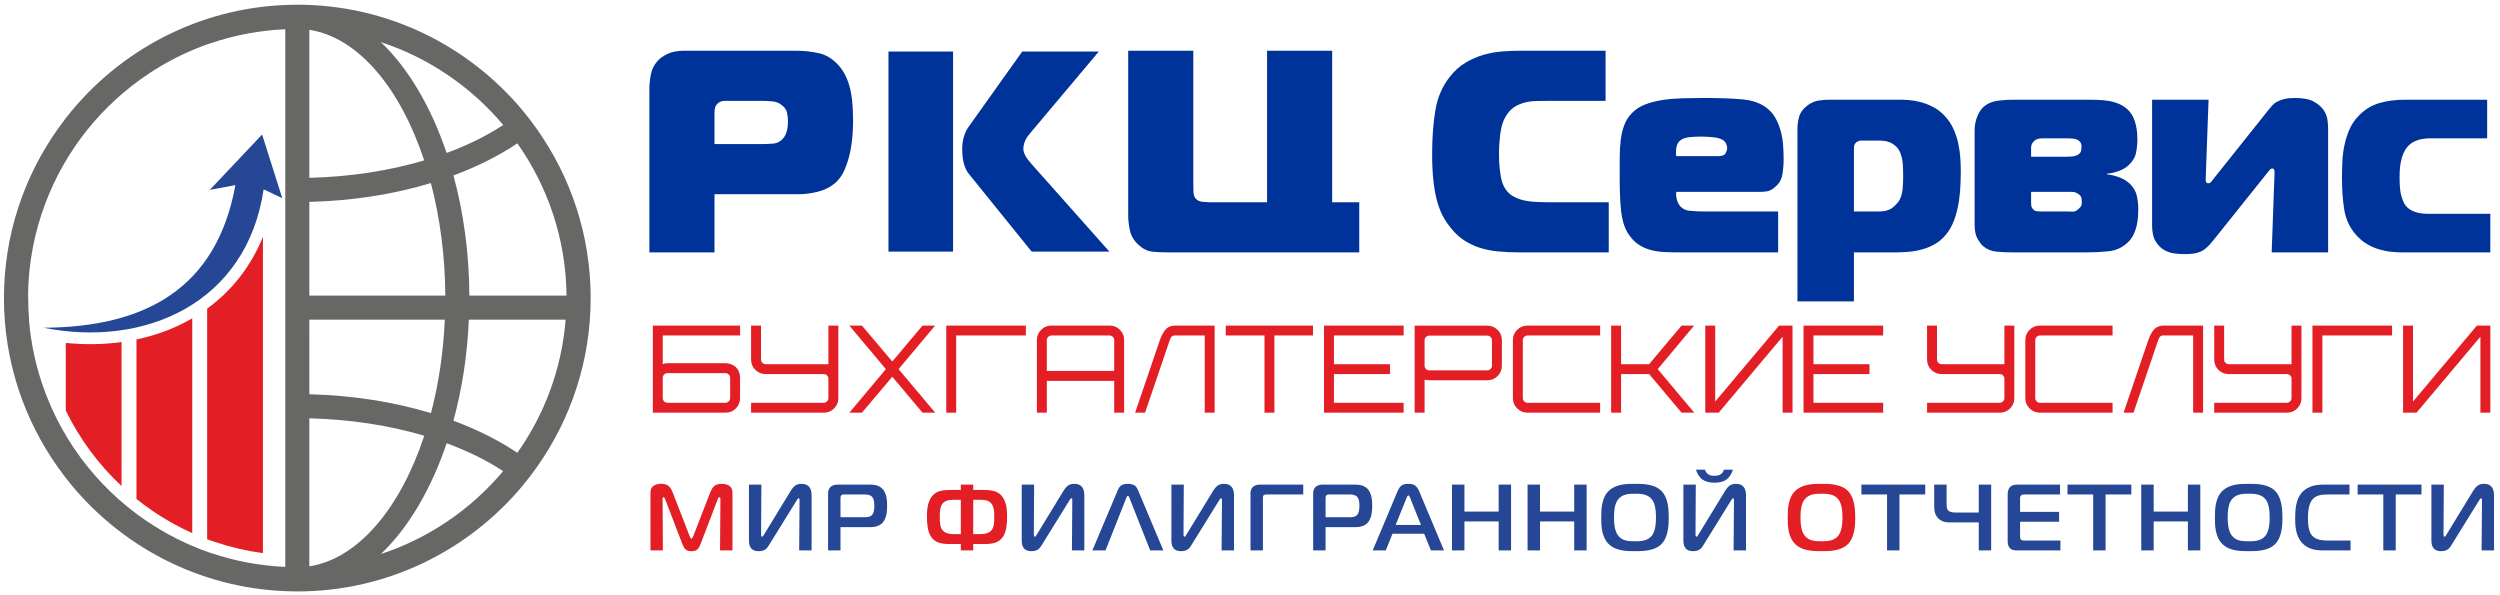
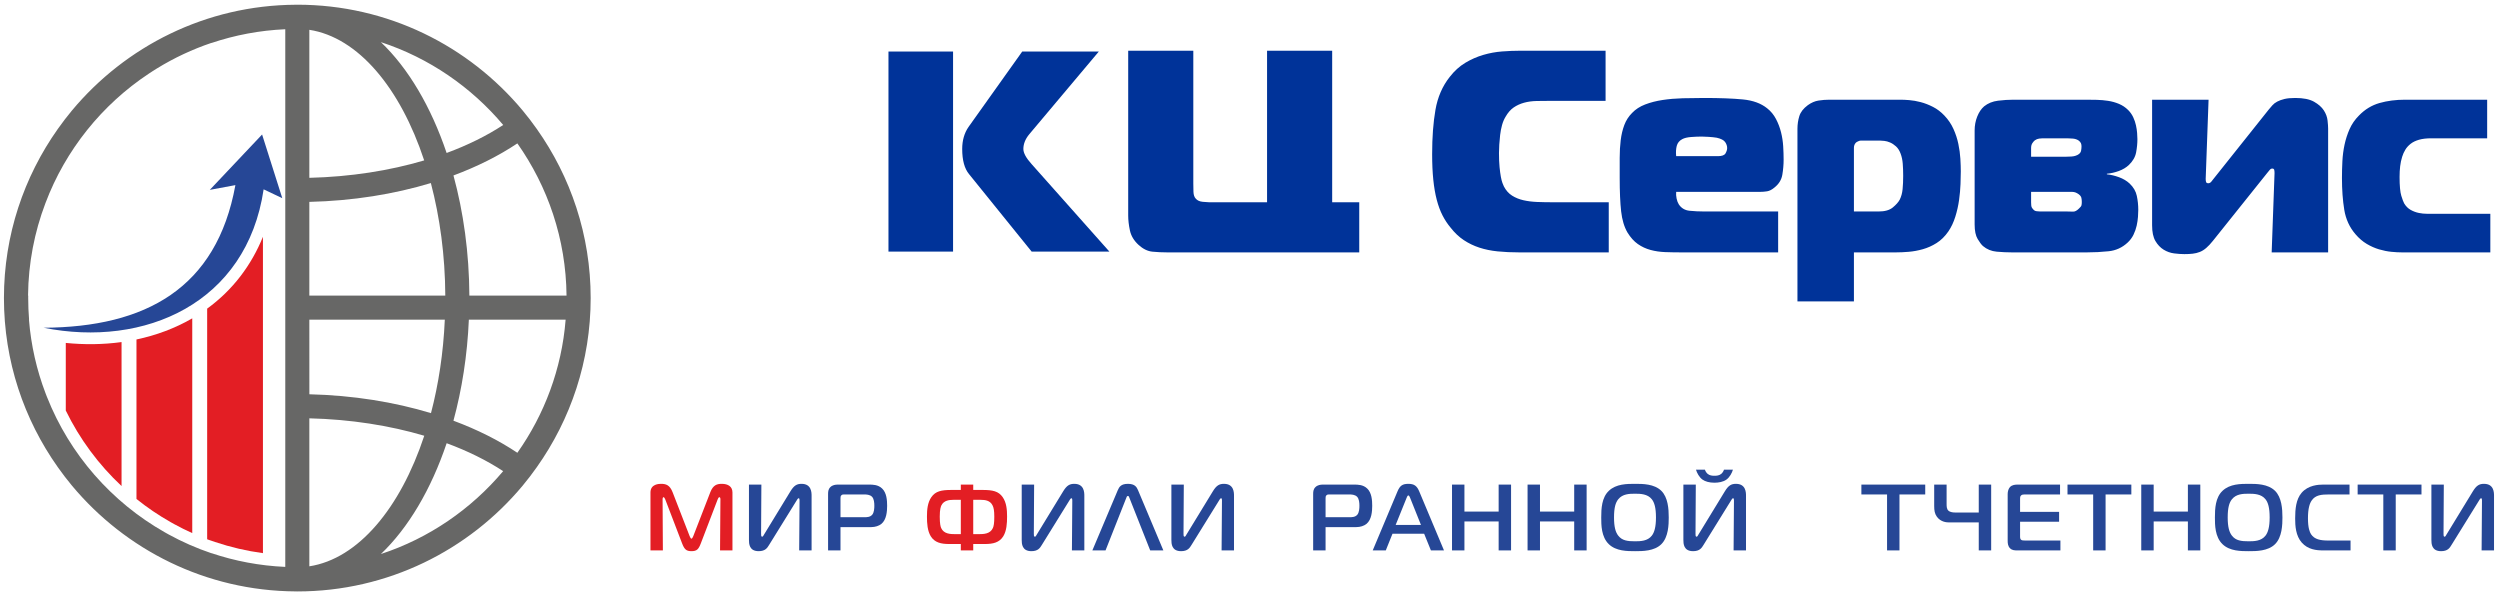
<svg xmlns="http://www.w3.org/2000/svg" width="294" height="70" viewBox="0 0 294 70" fill="none">
  <g clip-path="url(#clip0_630_2)">
    <path fill-rule="evenodd" clip-rule="evenodd" d="M63.123 15.16C62.598 14.419 62.05 13.695 61.467 12.998C55.134 5.399 45.604 0.553 34.964 0.553C34.944 0.553 34.928 0.554 34.911 0.554C34.901 0.554 34.891 0.553 34.88 0.553C34.843 0.553 34.802 0.557 34.761 0.557C24.201 0.617 14.755 5.45 8.459 12.998C7.879 13.696 7.328 14.419 6.803 15.16C2.817 20.787 0.463 27.647 0.463 35.052C0.463 42.457 2.816 49.321 6.803 54.946C7.328 55.688 7.879 56.41 8.459 57.107C14.754 64.656 24.201 69.488 34.761 69.549C34.803 69.549 34.843 69.553 34.88 69.553C34.891 69.553 34.901 69.552 34.911 69.552C34.927 69.552 34.943 69.553 34.963 69.553C45.605 69.553 55.133 64.708 61.468 57.109C62.048 56.412 62.598 55.688 63.124 54.946C67.11 49.32 69.463 42.458 69.463 35.052C69.463 27.649 67.109 20.787 63.123 15.16ZM24.878 5.04L24.86 5.058C27.608 4.132 30.523 3.573 33.548 3.439V3.485V20.912V34.761V37.593V46.365V49.194V66.62V66.667C30.523 66.534 27.609 65.974 24.862 65.049L24.878 65.065C23.12 64.473 21.431 63.729 19.828 62.85C19.716 62.788 19.605 62.727 19.495 62.664L19.379 62.598C13.128 59.055 8.202 53.446 5.531 46.698L5.49 46.596C5.444 46.479 5.398 46.362 5.354 46.244C4.317 43.52 3.646 40.617 3.406 37.593H3.419C3.352 36.755 3.316 35.908 3.316 35.053C3.316 34.956 3.319 34.858 3.32 34.761H3.299C3.335 30.937 4.057 27.277 5.343 23.892C7.704 17.627 11.997 12.309 17.497 8.664L17.612 8.587C17.722 8.515 17.832 8.442 17.944 8.372C18.093 8.276 18.242 8.181 18.393 8.088L18.47 8.041C20.47 6.813 22.617 5.802 24.878 5.04ZM66.624 34.761H55.198C55.172 29.72 54.501 24.941 53.327 20.634C56.13 19.592 58.662 18.319 60.842 16.862C64.42 21.94 66.563 28.102 66.624 34.761ZM59.178 14.698C57.252 15.96 55.013 17.071 52.522 17.99C50.689 12.55 48.014 8.025 44.794 4.955C50.462 6.81 55.419 10.235 59.178 14.698ZM36.379 3.507C42.125 4.394 47.073 10.346 49.884 18.864C45.829 20.066 41.245 20.793 36.379 20.912V3.507ZM36.379 23.742C41.511 23.62 46.351 22.833 50.67 21.527C51.728 25.552 52.343 30.026 52.367 34.762L36.379 34.763V23.742ZM36.379 37.593H52.309C52.138 41.499 51.569 45.203 50.684 48.585C46.36 47.274 41.514 46.489 36.382 46.366L36.379 37.593ZM36.379 66.599V49.195C41.247 49.314 45.832 50.041 49.894 51.243C47.077 59.764 42.123 65.712 36.379 66.599ZM44.794 65.153C48.014 62.084 50.694 57.562 52.527 52.121C55.013 53.038 57.249 54.148 59.172 55.406C55.413 59.869 50.462 63.295 44.794 65.153ZM60.842 53.248C58.662 51.791 56.129 50.515 53.325 49.475C54.318 45.812 54.957 41.808 55.137 37.593H66.519C66.058 43.393 64.019 48.747 60.842 53.248Z" fill="#676766" />
    <path fill-rule="evenodd" clip-rule="evenodd" d="M22.609 37.437V62.694C21.889 62.37 21.183 62.018 20.491 61.639C20.385 61.581 20.28 61.523 20.175 61.463L20.059 61.398C18.646 60.597 17.306 59.688 16.049 58.68V39.922C18.346 39.437 20.564 38.623 22.609 37.437Z" fill="#E31E24" />
    <path fill-rule="evenodd" clip-rule="evenodd" d="M30.922 27.847V65.05C29.013 64.794 27.132 64.357 25.302 63.741L24.596 63.503L24.362 63.416V36.295C27.4 34.083 29.566 31.182 30.922 27.847Z" fill="#E31E24" />
    <path fill-rule="evenodd" clip-rule="evenodd" d="M14.295 40.227V57.16C11.595 54.634 9.365 51.624 7.736 48.279V40.328C9.917 40.548 12.128 40.525 14.295 40.227Z" fill="#E31E24" />
    <path fill-rule="evenodd" clip-rule="evenodd" d="M5.124 38.542C17.113 38.476 25.473 33.924 27.683 21.769L24.672 22.329L30.822 15.817L33.197 23.308L31.003 22.266C29.017 35.685 16.99 40.919 5.124 38.542Z" fill="#264796" />
-     <path fill-rule="evenodd" clip-rule="evenodd" d="M85.325 42.713C85.506 42.713 85.669 42.736 85.816 42.783C85.963 42.831 86.089 42.883 86.193 42.94C86.317 43.007 86.431 43.082 86.535 43.168C86.867 43.512 87.033 43.929 87.033 44.424V46.82C87.033 47.297 86.867 47.7 86.535 48.034C86.203 48.367 85.797 48.532 85.323 48.532H76.774V38.287H87.033C87.033 38.441 87.033 38.83 87.033 39.454H78.495C78.344 39.454 78.159 39.454 77.94 39.454C77.94 39.669 77.94 39.855 77.94 40.004V42.164C77.94 42.314 77.94 42.53 77.94 42.814C78.159 42.746 78.344 42.713 78.495 42.713H85.325ZM85.866 44.432C85.866 44.28 85.809 44.154 85.696 44.05C85.591 43.936 85.463 43.879 85.311 43.879H78.495C78.344 43.879 78.21 43.936 78.097 44.05C77.993 44.154 77.94 44.28 77.94 44.432V46.813C77.94 46.965 77.993 47.095 78.097 47.209C78.21 47.313 78.344 47.366 78.495 47.366H85.311C85.463 47.366 85.594 47.311 85.702 47.202C85.811 47.093 85.866 46.965 85.866 46.813V44.432ZM97.42 38.287H98.588V46.825C98.588 47.299 98.421 47.702 98.089 48.034C97.758 48.367 97.352 48.532 96.877 48.532H88.328V47.366H96.865C97.017 47.366 97.148 47.311 97.257 47.202C97.366 47.093 97.42 46.965 97.42 46.813V44.531C97.42 44.38 97.366 44.254 97.257 44.149C97.148 44.045 97.017 43.993 96.865 43.993H90.035C89.561 43.993 89.158 43.828 88.826 43.495C88.493 43.163 88.328 42.76 88.328 42.286V38.287H89.495V42.286C89.495 42.438 89.549 42.566 89.658 42.67C89.767 42.774 89.898 42.826 90.05 42.826H97.42V38.287ZM108.491 38.287H109.971L105.674 43.41L109.985 48.532H108.491L104.934 44.306L101.362 48.532H99.882L104.18 43.41L99.882 38.287H101.362L104.934 42.513L108.491 38.287ZM111.28 38.287H120.643V39.454H112.447V48.532H111.28V38.287ZM123.648 38.287H130.488C130.962 38.287 131.368 38.453 131.699 38.785C132.032 39.117 132.198 39.52 132.198 39.994V48.532H131.031V44.79H123.105V48.532H121.938V39.994C121.938 39.52 122.104 39.117 122.436 38.785C122.768 38.453 123.174 38.287 123.648 38.287ZM123.105 43.623H131.031V40.004C131.031 39.855 130.976 39.725 130.867 39.618C130.758 39.509 130.628 39.454 130.476 39.454H123.66C123.508 39.454 123.377 39.509 123.269 39.618C123.16 39.725 123.105 39.855 123.105 40.004V43.623ZM142.841 38.287V48.532H141.674V39.454H138.117C137.966 39.463 137.849 39.515 137.768 39.61C137.688 39.706 137.619 39.838 137.562 40.009L134.66 48.532H133.492L136.395 40.009C136.566 39.515 136.777 39.112 137.029 38.799C137.28 38.486 137.643 38.316 138.117 38.287H142.841ZM144.15 38.287H154.41V39.454H149.871V48.532H148.704V39.454H144.15V38.287ZM165.068 38.287V39.454H156.872V42.826H163.46V43.993H156.872V47.366H165.068V48.532H155.705V38.287H165.068ZM166.363 38.301H174.912C175.386 38.301 175.792 38.468 176.124 38.799C176.456 39.131 176.622 39.535 176.622 40.009V43.012C176.622 43.485 176.456 43.889 176.124 44.221C175.792 44.553 175.389 44.719 174.915 44.719H168.085C167.999 44.719 167.814 44.7 167.53 44.662V48.532H166.363V38.301ZM175.455 43.014V40.021C175.455 39.869 175.4 39.741 175.292 39.632C175.183 39.523 175.052 39.468 174.9 39.468H168.085C167.933 39.468 167.802 39.523 167.693 39.632C167.584 39.741 167.53 39.869 167.53 40.021V43.014C167.53 43.165 167.584 43.291 167.693 43.396C167.802 43.5 167.933 43.552 168.085 43.552H174.9C175.052 43.552 175.183 43.5 175.292 43.396C175.4 43.291 175.455 43.165 175.455 43.014ZM188.176 39.454H179.638C179.487 39.454 179.356 39.509 179.247 39.618C179.138 39.727 179.083 39.855 179.083 40.006V46.813C179.083 46.965 179.138 47.093 179.247 47.202C179.356 47.311 179.487 47.366 179.638 47.366H188.176V48.532H179.638C179.162 48.532 178.756 48.367 178.421 48.034C178.085 47.702 177.916 47.299 177.916 46.825V39.994C177.916 39.52 178.085 39.117 178.421 38.785C178.756 38.453 179.162 38.287 179.638 38.287H188.176V39.454ZM197.753 38.287H199.232L194.949 43.41L199.247 48.532H197.753L193.939 43.993H190.638V48.532H189.471V38.287H190.638V42.826H193.939L197.753 38.287ZM209.221 38.287H210.801V48.532H209.634V39.596L202.121 48.532H200.541V38.287H201.708V47.223L209.221 38.287ZM221.459 38.287V39.454H213.262V42.826H219.851V43.993H213.262V47.366H221.459V48.532H212.096V38.287H221.459ZM235.717 38.287H236.883V46.825C236.883 47.299 236.717 47.702 236.385 48.034C236.053 48.367 235.648 48.532 235.173 48.532H226.624V47.366H235.162C235.314 47.366 235.444 47.311 235.553 47.202C235.662 47.093 235.717 46.965 235.717 46.813V44.531C235.717 44.38 235.662 44.254 235.553 44.149C235.444 44.045 235.314 43.993 235.162 43.993H228.332C227.857 43.993 227.454 43.828 227.122 43.495C226.79 43.163 226.624 42.76 226.624 42.286V38.287H227.791V42.286C227.791 42.438 227.846 42.566 227.955 42.67C228.064 42.774 228.194 42.826 228.346 42.826H235.717V38.287ZM248.438 39.454H239.9C239.749 39.454 239.618 39.509 239.509 39.618C239.4 39.727 239.345 39.855 239.345 40.006V46.813C239.345 46.965 239.4 47.093 239.509 47.202C239.618 47.311 239.749 47.366 239.9 47.366H248.438V48.532H239.9C239.424 48.532 239.018 48.367 238.684 48.034C238.347 47.702 238.178 47.299 238.178 46.825V39.994C238.178 39.52 238.347 39.117 238.684 38.785C239.018 38.453 239.424 38.287 239.9 38.287H248.438V39.454ZM259.082 38.287V48.532H257.915V39.454H254.357C254.206 39.463 254.089 39.515 254.009 39.61C253.928 39.706 253.859 39.838 253.802 40.009L250.899 48.532H249.733L252.636 40.009C252.806 39.515 253.017 39.112 253.268 38.799C253.52 38.486 253.883 38.316 254.357 38.287H259.082ZM269.484 38.287H270.65V46.825C270.65 47.299 270.484 47.702 270.152 48.034C269.82 48.367 269.414 48.532 268.94 48.532H260.391V47.366H268.928C269.08 47.366 269.211 47.311 269.32 47.202C269.428 47.093 269.484 46.965 269.484 46.813V44.531C269.484 44.38 269.428 44.254 269.32 44.149C269.211 44.045 269.08 43.993 268.928 43.993H262.098C261.624 43.993 261.221 43.828 260.889 43.495C260.557 43.163 260.391 42.76 260.391 42.286V38.287H261.558V42.286C261.558 42.438 261.612 42.566 261.722 42.67C261.83 42.774 261.961 42.826 262.112 42.826H269.484V38.287ZM271.945 38.287H281.308V39.454H273.112V48.532H271.945V38.287ZM291.283 38.287H292.863V48.532H291.696V39.596L284.182 48.532H282.603V38.287H283.77V47.223L291.283 38.287Z" fill="#E31E24" />
    <path d="M82.422 63.889C82.156 64.585 81.957 64.818 81.316 64.818C80.719 64.818 80.487 64.617 80.209 63.889L78.231 58.724C78.197 58.636 78.109 58.47 78.042 58.47C77.92 58.47 77.92 58.668 77.92 58.702L77.954 64.728H76.495V57.916C76.495 56.91 77.523 56.899 77.743 56.899C78.308 56.899 78.773 57.033 79.103 57.895L81.105 63.059C81.172 63.224 81.249 63.347 81.316 63.347C81.382 63.347 81.459 63.224 81.526 63.059L83.528 57.895C83.859 57.033 84.323 56.899 84.888 56.899C85.607 56.899 86.137 57.209 86.137 57.916V64.728H84.677L84.722 58.702C84.722 58.492 84.633 58.47 84.59 58.47C84.511 58.47 84.434 58.636 84.4 58.724L82.422 63.889Z" fill="#E31E24" />
    <path d="M93.983 64.728L94.027 58.845C94.027 58.724 94.016 58.592 93.916 58.592C93.829 58.592 93.739 58.769 93.629 58.945L90.444 64.087C90.235 64.43 90.002 64.818 89.218 64.818C88.101 64.818 88.078 63.931 88.078 63.49V56.988H89.538L89.504 62.761C89.504 62.937 89.494 63.115 89.638 63.115C89.725 63.115 89.781 62.981 89.847 62.87L92.965 57.762C93.386 57.076 93.729 56.899 94.259 56.899C95.421 56.899 95.443 57.906 95.443 58.293V64.728H93.983Z" fill="#264796" />
    <path d="M97.382 64.728V58.148C97.382 57.862 97.382 57.551 97.649 57.286C97.902 57.033 98.256 56.988 98.522 56.988H102.204C102.613 56.988 103.265 56.988 103.741 57.453C104.271 57.96 104.327 58.834 104.327 59.487C104.327 60.117 104.26 61.112 103.653 61.609C103.365 61.842 102.923 61.987 102.469 61.987H98.842V64.728H97.382ZM101.617 60.825C101.939 60.825 102.314 60.825 102.568 60.538C102.8 60.272 102.822 59.775 102.822 59.476C102.822 59.133 102.79 58.668 102.547 58.415C102.293 58.16 101.884 58.148 101.639 58.148H99.284C99.185 58.148 99.053 58.138 98.942 58.248C98.842 58.348 98.842 58.48 98.842 58.613V60.825H101.617Z" fill="#264796" />
    <path d="M114.452 56.988V57.618H115.546C116.729 57.618 117.426 57.762 117.912 58.459C118.366 59.111 118.432 59.941 118.432 60.759C118.432 61.555 118.377 62.418 117.991 63.059C117.526 63.81 116.774 63.976 115.823 63.976H114.452V64.728H112.992V63.976H111.621C110.67 63.976 109.918 63.81 109.454 63.059C109.066 62.418 109.01 61.555 109.01 60.759C109.01 59.941 109.078 59.111 109.531 58.459C110.018 57.762 110.714 57.618 111.886 57.618H112.992V56.988H114.452ZM112.992 58.779H112.129C111.611 58.779 111.002 58.856 110.714 59.42C110.637 59.576 110.515 59.896 110.515 60.759C110.515 61.62 110.615 61.942 110.681 62.096C110.99 62.793 111.764 62.816 112.34 62.816H112.992V58.779ZM115.104 62.816C115.68 62.816 116.453 62.793 116.763 62.096C116.863 61.876 116.929 61.533 116.929 60.759C116.929 60.073 116.863 59.697 116.718 59.42C116.431 58.856 115.867 58.779 115.314 58.779H114.452V62.816H115.104Z" fill="#E31E24" />
    <path d="M126.058 64.728L126.102 58.845C126.102 58.724 126.091 58.592 125.991 58.592C125.904 58.592 125.814 58.769 125.703 58.945L122.519 64.087C122.31 64.43 122.077 64.818 121.293 64.818C120.176 64.818 120.153 63.931 120.153 63.49V56.988H121.613L121.579 62.761C121.579 62.937 121.568 63.115 121.713 63.115C121.8 63.115 121.856 62.981 121.922 62.87L125.041 57.762C125.461 57.076 125.803 56.899 126.334 56.899C127.496 56.899 127.518 57.906 127.518 58.293V64.728H126.058Z" fill="#264796" />
    <path d="M131.458 57.63C131.614 57.276 131.823 56.899 132.642 56.899C133.46 56.899 133.671 57.276 133.825 57.63L136.811 64.728H135.263L132.818 58.547C132.786 58.448 132.752 58.325 132.642 58.325C132.52 58.325 132.488 58.459 132.454 58.547L130.011 64.728H128.462L131.458 57.63Z" fill="#264796" />
    <path d="M143.659 64.728L143.704 58.845C143.704 58.724 143.693 58.592 143.594 58.592C143.506 58.592 143.416 58.769 143.306 58.945L140.121 64.087C139.911 64.43 139.679 64.818 138.895 64.818C137.778 64.818 137.755 63.931 137.755 63.49V56.988H139.215L139.181 62.761C139.181 62.937 139.17 63.115 139.315 63.115C139.402 63.115 139.458 62.981 139.524 62.87L142.642 57.762C143.062 57.076 143.406 56.899 143.936 56.899C145.098 56.899 145.119 57.906 145.119 58.293V64.728H143.659Z" fill="#264796" />
-     <path d="M147.059 64.728V58.105C147.059 57.818 147.07 57.541 147.325 57.286C147.479 57.132 147.745 56.988 148.088 56.988H153.262V58.148H149.094C148.939 58.148 148.685 58.138 148.585 58.259C148.519 58.348 148.519 58.514 148.519 58.657V64.728H147.059Z" fill="#264796" />
    <path d="M154.427 64.728V58.148C154.427 57.862 154.427 57.551 154.694 57.286C154.948 57.033 155.301 56.988 155.568 56.988H159.249C159.658 56.988 160.31 56.988 160.786 57.453C161.317 57.96 161.372 58.834 161.372 59.487C161.372 60.117 161.306 61.112 160.698 61.609C160.411 61.842 159.968 61.987 159.514 61.987H155.887V64.728H154.427ZM158.663 60.825C158.985 60.825 159.36 60.825 159.614 60.538C159.846 60.272 159.867 59.775 159.867 59.476C159.867 59.133 159.835 58.668 159.592 58.415C159.338 58.16 158.929 58.148 158.684 58.148H156.329C156.23 58.148 156.098 58.138 155.987 58.248C155.887 58.348 155.887 58.48 155.887 58.613V60.825H158.663Z" fill="#264796" />
    <path d="M164.352 57.773C164.629 57.121 164.927 56.899 165.623 56.899C166.287 56.899 166.618 57.121 166.895 57.773L169.813 64.728H168.276L167.481 62.771H163.755L162.969 64.728H161.432L164.352 57.773ZM164.13 61.732H167.105L165.844 58.581C165.799 58.47 165.722 58.259 165.623 58.259C165.524 58.259 165.445 58.47 165.403 58.581L164.13 61.732Z" fill="#264796" />
    <path d="M177.701 64.728H176.241V61.322H172.217V64.728H170.757V56.988H172.217V60.162H176.241V56.988H177.701V64.728Z" fill="#264796" />
    <path d="M186.587 64.728H185.126V61.322H181.102V64.728H179.642V56.988H181.102V60.162H185.126V56.988H186.587V64.728Z" fill="#264796" />
    <path d="M195.371 57.718C196.157 58.492 196.244 59.841 196.244 60.858C196.244 61.687 196.212 63.17 195.371 63.999C194.542 64.818 193.16 64.818 192.286 64.818C191.368 64.818 190.052 64.818 189.202 63.999C188.305 63.136 188.305 61.732 188.305 60.858C188.305 59.808 188.36 58.514 189.202 57.718C190.063 56.899 191.346 56.899 192.286 56.899C193.182 56.899 194.531 56.899 195.371 57.718ZM190.306 62.993C190.76 63.578 191.402 63.656 192.276 63.656C192.927 63.656 193.757 63.633 194.254 62.993C194.542 62.627 194.742 61.998 194.742 60.858C194.742 59.697 194.552 59.089 194.254 58.713C193.757 58.083 192.917 58.061 192.276 58.061C191.6 58.061 190.816 58.083 190.306 58.713C189.997 59.101 189.809 59.675 189.809 60.858C189.809 61.964 189.986 62.584 190.306 62.993Z" fill="#264796" />
    <path d="M203.87 64.728L203.914 58.845C203.914 58.724 203.904 58.592 203.804 58.592C203.716 58.592 203.627 58.769 203.516 58.945L200.332 64.087C200.122 64.43 199.89 64.818 199.105 64.818C197.989 64.818 197.966 63.931 197.966 63.49V56.988H199.426L199.392 62.76C199.392 62.937 199.381 63.115 199.525 63.115C199.613 63.115 199.669 62.981 199.735 62.87L202.853 57.762C203.273 57.076 203.616 56.899 204.147 56.899C205.308 56.899 205.33 57.906 205.33 58.293V64.728H203.87ZM200.497 55.23C200.553 55.418 200.674 55.594 200.807 55.716C201.051 55.927 201.361 55.949 201.615 55.949C201.881 55.949 202.19 55.927 202.433 55.716C202.566 55.594 202.687 55.418 202.742 55.23H203.793C203.682 55.617 203.417 56.114 203.041 56.391C202.654 56.679 202.09 56.767 201.615 56.767C201.039 56.767 200.531 56.635 200.199 56.391C199.824 56.114 199.558 55.617 199.447 55.23H200.497Z" fill="#264796" />
-     <path d="M217.302 57.718C218.088 58.492 218.175 59.841 218.175 60.858C218.175 61.687 218.143 63.17 217.302 63.999C216.472 64.818 215.091 64.818 214.217 64.818C213.299 64.818 211.983 64.818 211.132 63.999C210.235 63.136 210.235 61.732 210.235 60.858C210.235 59.808 210.291 58.514 211.132 57.718C211.994 56.899 213.277 56.899 214.217 56.899C215.112 56.899 216.461 56.899 217.302 57.718ZM212.237 62.993C212.691 63.578 213.332 63.656 214.206 63.656C214.858 63.656 215.687 63.633 216.184 62.993C216.472 62.627 216.672 61.998 216.672 60.858C216.672 59.697 216.483 59.089 216.184 58.713C215.687 58.083 214.848 58.061 214.206 58.061C213.531 58.061 212.746 58.083 212.237 58.713C211.927 59.101 211.74 59.675 211.74 60.858C211.74 61.964 211.916 62.584 212.237 62.993Z" fill="#E31E24" />
    <path d="M221.918 64.728V58.148H218.899V56.988H226.407V58.148H223.378V64.728H221.918Z" fill="#264796" />
    <path d="M232.702 64.728V61.433H229.153C228.954 61.433 228.224 61.401 227.771 60.759C227.516 60.405 227.461 60.017 227.461 59.51V56.988H228.921V59.243C228.921 59.531 228.921 59.841 229.119 60.039C229.33 60.25 229.728 60.272 229.949 60.272H232.702V56.988H234.162V64.728H232.702Z" fill="#264796" />
    <path d="M237.274 64.728C236.942 64.728 236.643 64.728 236.389 64.485C236.124 64.231 236.102 63.878 236.102 63.578V58.094C236.102 57.783 236.201 57.474 236.367 57.286C236.621 57.01 236.997 56.988 237.296 56.988H242.262V58.148H238.081C237.949 58.148 237.794 58.16 237.683 58.259C237.561 58.37 237.561 58.525 237.561 58.636V60.194H242.15V61.356H237.561V63.17C237.561 63.291 237.606 63.413 237.672 63.468C237.76 63.556 237.937 63.567 238.169 63.567H242.305V64.728H237.274Z" fill="#264796" />
    <path d="M246.157 64.728V58.148H243.138V56.988H250.646V58.148H247.616V64.728H246.157Z" fill="#264796" />
    <path d="M258.756 64.728H257.296V61.322H253.272V64.728H251.812V56.988H253.272V60.162H257.296V56.988H258.756V64.728Z" fill="#264796" />
    <path d="M267.54 57.718C268.326 58.492 268.414 59.841 268.414 60.858C268.414 61.687 268.382 63.17 267.54 63.999C266.711 64.818 265.329 64.818 264.455 64.818C263.537 64.818 262.222 64.818 261.371 63.999C260.474 63.136 260.474 61.732 260.474 60.858C260.474 59.808 260.529 58.514 261.371 57.718C262.233 56.899 263.516 56.899 264.455 56.899C265.351 56.899 266.7 56.899 267.54 57.718ZM262.475 62.993C262.93 63.578 263.571 63.656 264.444 63.656C265.097 63.656 265.926 63.633 266.423 62.993C266.711 62.627 266.911 61.998 266.911 60.858C266.911 59.697 266.722 59.089 266.423 58.713C265.926 58.083 265.086 58.061 264.444 58.061C263.769 58.061 262.984 58.083 262.475 58.713C262.166 59.101 261.978 59.675 261.978 60.858C261.978 61.964 262.156 62.584 262.475 62.993Z" fill="#264796" />
    <path d="M273.164 64.728C272.422 64.728 271.416 64.628 270.698 63.822C269.967 63.004 269.911 61.821 269.911 60.968C269.911 59.864 270.012 58.724 270.664 57.96C271.438 57.054 272.644 56.988 273.196 56.988H276.304V58.148H273.882C273.019 58.148 272.29 58.204 271.847 58.869C271.615 59.21 271.416 59.796 271.416 60.947C271.416 62.108 271.627 62.584 271.781 62.827C272.18 63.434 272.887 63.567 273.804 63.567H276.425V64.728H273.164Z" fill="#264796" />
    <path d="M280.278 64.728V58.148H277.259V56.988H284.767V58.148H281.738V64.728H280.278Z" fill="#264796" />
    <path d="M291.837 64.728L291.881 58.845C291.881 58.724 291.871 58.592 291.771 58.592C291.683 58.592 291.594 58.769 291.483 58.945L288.298 64.087C288.089 64.43 287.857 64.818 287.072 64.818C285.955 64.818 285.932 63.931 285.932 63.49V56.988H287.392L287.359 62.761C287.359 62.937 287.348 63.115 287.492 63.115C287.58 63.115 287.635 62.981 287.702 62.87L290.82 57.762C291.24 57.076 291.583 56.899 292.114 56.899C293.275 56.899 293.297 57.906 293.297 58.293V64.728H291.837Z" fill="#264796" />
    <path d="M282.495 29.681C282.111 29.681 281.688 29.659 281.225 29.613C280.762 29.568 280.282 29.472 279.785 29.326C279.288 29.179 278.802 28.964 278.328 28.682C277.854 28.399 277.413 28.021 277.007 27.547C276.306 26.734 275.866 25.774 275.685 24.667C275.504 23.56 275.414 22.318 275.414 20.94C275.414 20.285 275.431 19.624 275.465 18.958C275.499 18.292 275.584 17.642 275.719 17.01C275.855 16.377 276.052 15.768 276.312 15.18C276.572 14.593 276.939 14.062 277.413 13.588C278.113 12.865 278.921 12.374 279.836 12.114C280.75 11.854 281.75 11.725 282.834 11.725H292.49V16.264H285.917C285.352 16.264 284.872 16.321 284.477 16.434C284.082 16.547 283.754 16.705 283.495 16.908C283.235 17.112 283.026 17.343 282.868 17.603C282.71 17.863 282.585 18.139 282.495 18.433C282.382 18.794 282.303 19.167 282.258 19.551C282.213 19.935 282.19 20.353 282.19 20.805C282.19 21.844 282.258 22.583 282.394 23.024C282.529 23.464 282.642 23.763 282.732 23.922C282.936 24.26 283.19 24.514 283.495 24.684C283.8 24.853 284.116 24.972 284.443 25.04C284.771 25.107 285.093 25.141 285.409 25.141C285.748 25.141 286.041 25.141 286.29 25.141H292.863V29.681H282.495ZM267.148 29.681L267.486 20.364C267.486 20.229 267.475 20.104 267.453 19.991C267.43 19.878 267.35 19.822 267.215 19.822C267.102 19.822 267 19.878 266.91 19.991C266.82 20.104 266.718 20.229 266.605 20.364L260.236 28.326C259.965 28.665 259.705 28.942 259.457 29.156C259.208 29.371 258.954 29.529 258.694 29.63C258.435 29.732 258.158 29.8 257.864 29.834C257.571 29.868 257.243 29.884 256.882 29.884C256.52 29.884 256.119 29.856 255.679 29.8C255.239 29.743 254.826 29.597 254.442 29.359C254.058 29.122 253.736 28.783 253.477 28.343C253.217 27.903 253.087 27.287 253.087 26.496V11.725H259.728L259.389 21.042C259.389 21.2 259.406 21.324 259.44 21.414C259.474 21.505 259.558 21.55 259.694 21.55C259.829 21.55 259.948 21.488 260.05 21.364C260.151 21.239 260.236 21.132 260.304 21.042L266.809 12.877C266.944 12.718 267.085 12.555 267.232 12.385C267.379 12.216 267.571 12.069 267.808 11.945C268.045 11.821 268.327 11.719 268.655 11.64C268.982 11.561 269.406 11.521 269.925 11.521C270.874 11.521 271.608 11.668 272.128 11.962C272.647 12.255 273.031 12.594 273.28 12.978C273.528 13.362 273.675 13.757 273.72 14.164C273.765 14.57 273.788 14.887 273.788 15.113V29.681H267.148ZM232.217 15.35C232.217 14.763 232.318 14.215 232.522 13.707C232.725 13.198 232.996 12.797 233.335 12.504C233.786 12.142 234.329 11.922 234.961 11.843C235.593 11.764 236.203 11.725 236.79 11.725H245.294C245.701 11.725 246.13 11.73 246.582 11.741C247.034 11.753 247.48 11.792 247.92 11.86C248.361 11.928 248.784 12.046 249.191 12.216C249.597 12.385 249.959 12.628 250.275 12.944C250.523 13.193 250.721 13.475 250.868 13.791C251.015 14.107 251.122 14.424 251.19 14.74C251.258 15.056 251.303 15.355 251.325 15.638C251.348 15.92 251.359 16.163 251.359 16.366C251.359 16.863 251.308 17.383 251.207 17.925C251.105 18.467 250.817 18.964 250.343 19.415C250.026 19.709 249.637 19.941 249.174 20.11C248.711 20.279 248.242 20.387 247.768 20.432V20.5C248.22 20.545 248.694 20.658 249.191 20.838C249.688 21.019 250.106 21.268 250.444 21.584C250.896 22.013 251.178 22.499 251.291 23.041C251.404 23.583 251.461 24.125 251.461 24.667C251.461 24.893 251.449 25.17 251.427 25.497C251.404 25.825 251.353 26.169 251.274 26.53C251.195 26.892 251.071 27.248 250.902 27.598C250.732 27.948 250.501 28.258 250.207 28.529C249.575 29.117 248.835 29.455 247.988 29.546C247.141 29.636 246.277 29.681 245.396 29.681H236.621C236.034 29.681 235.43 29.653 234.808 29.597C234.187 29.54 233.651 29.32 233.199 28.936C233.018 28.778 232.809 28.501 232.572 28.106C232.335 27.711 232.217 27.14 232.217 26.395V15.35ZM242.889 18.433C243.454 18.433 243.838 18.399 244.041 18.331C244.244 18.264 244.368 18.207 244.414 18.162C244.594 18.049 244.702 17.902 244.736 17.721C244.769 17.541 244.786 17.371 244.786 17.213C244.786 17.078 244.764 16.953 244.719 16.841C244.673 16.728 244.572 16.615 244.414 16.502C244.233 16.389 244.018 16.321 243.77 16.298C243.521 16.276 243.296 16.264 243.092 16.264H240.212C240.122 16.264 239.987 16.276 239.806 16.298C239.625 16.321 239.456 16.389 239.298 16.502C239.185 16.592 239.083 16.711 238.993 16.857C238.902 17.004 238.857 17.191 238.857 17.416V18.433H242.889ZM238.857 23.786C238.857 23.854 238.863 23.972 238.874 24.142C238.885 24.311 238.948 24.452 239.061 24.565C239.173 24.723 239.315 24.814 239.484 24.836C239.653 24.859 239.795 24.87 239.907 24.87H243.058C243.329 24.87 243.572 24.876 243.787 24.887C244.001 24.898 244.233 24.78 244.481 24.531C244.662 24.373 244.764 24.238 244.786 24.125C244.809 24.012 244.82 23.888 244.82 23.752C244.82 23.571 244.803 23.408 244.769 23.261C244.736 23.114 244.628 22.973 244.448 22.837C244.199 22.657 243.951 22.566 243.702 22.566C243.476 22.566 243.25 22.566 243.025 22.566H238.857V23.786ZM218.021 35.441H211.38V15.146C211.38 14.627 211.454 14.13 211.601 13.656C211.748 13.181 212.081 12.752 212.6 12.368C213.007 12.075 213.425 11.894 213.854 11.826C214.283 11.758 214.712 11.725 215.141 11.725H223.475C223.769 11.725 224.125 11.741 224.543 11.775C224.961 11.809 225.407 11.888 225.881 12.012C226.355 12.137 226.835 12.323 227.321 12.572C227.807 12.82 228.253 13.159 228.659 13.588C229.111 14.062 229.467 14.587 229.726 15.163C229.986 15.739 230.178 16.327 230.302 16.925C230.427 17.524 230.506 18.105 230.54 18.67C230.573 19.235 230.59 19.732 230.59 20.161C230.59 20.545 230.579 21.036 230.556 21.635C230.534 22.233 230.477 22.86 230.387 23.515C230.297 24.17 230.15 24.825 229.947 25.48C229.743 26.135 229.472 26.711 229.133 27.208C228.727 27.795 228.264 28.253 227.744 28.58C227.225 28.908 226.683 29.15 226.118 29.309C225.553 29.467 225 29.568 224.458 29.613C223.916 29.659 223.408 29.681 222.933 29.681H218.021V35.441ZM220.934 24.87C221.658 24.87 222.211 24.712 222.595 24.396C222.978 24.08 223.25 23.775 223.408 23.481C223.588 23.12 223.701 22.707 223.746 22.245C223.792 21.781 223.814 21.256 223.814 20.669C223.814 20.15 223.797 19.675 223.763 19.246C223.73 18.817 223.645 18.422 223.509 18.06C223.374 17.699 223.193 17.416 222.967 17.213C222.741 17.01 222.51 16.857 222.273 16.756C222.036 16.654 221.81 16.592 221.595 16.569C221.381 16.547 221.228 16.536 221.138 16.536H218.8C218.732 16.536 218.636 16.564 218.512 16.62C218.388 16.677 218.303 16.728 218.258 16.773C218.1 16.931 218.021 17.134 218.021 17.383V24.87H220.934ZM197.76 29.681C197.083 29.681 196.439 29.67 195.829 29.647C195.219 29.625 194.643 29.54 194.101 29.393C193.559 29.246 193.062 29.015 192.611 28.699C192.159 28.383 191.752 27.931 191.391 27.343C191.007 26.688 190.758 25.858 190.645 24.853C190.533 23.848 190.476 22.532 190.476 20.906C190.476 20.093 190.476 19.314 190.476 18.568C190.476 17.823 190.516 17.128 190.595 16.485C190.674 15.841 190.815 15.248 191.018 14.706C191.221 14.164 191.526 13.69 191.933 13.283C192.34 12.854 192.853 12.521 193.474 12.284C194.096 12.046 194.779 11.871 195.524 11.758C196.27 11.645 197.055 11.578 197.879 11.555C198.703 11.533 199.545 11.521 200.403 11.521C202.233 11.521 203.746 11.578 204.943 11.691C206.14 11.804 207.1 12.154 207.823 12.741C208.252 13.08 208.596 13.498 208.856 13.995C209.116 14.491 209.314 15.011 209.449 15.553C209.585 16.095 209.669 16.643 209.703 17.196C209.737 17.75 209.754 18.275 209.754 18.772C209.754 19.359 209.703 19.952 209.602 20.55C209.5 21.149 209.189 21.651 208.67 22.058C208.376 22.307 208.088 22.453 207.806 22.499C207.524 22.544 207.224 22.566 206.908 22.566H197.117C197.094 22.815 197.111 23.074 197.167 23.346C197.224 23.617 197.309 23.842 197.422 24.023C197.715 24.475 198.139 24.729 198.692 24.786C199.245 24.842 199.816 24.87 200.403 24.87H209.11V29.681H197.76ZM202.029 18.365C202.504 18.365 202.803 18.252 202.927 18.026C203.051 17.8 203.114 17.597 203.114 17.416C203.114 17.168 203.034 16.931 202.876 16.705C202.718 16.479 202.391 16.31 201.894 16.197C201.623 16.152 201.307 16.118 200.945 16.095C200.584 16.073 200.313 16.061 200.132 16.061C199.748 16.061 199.33 16.078 198.878 16.112C198.427 16.146 198.077 16.231 197.828 16.366C197.489 16.547 197.275 16.812 197.184 17.162C197.094 17.512 197.071 17.913 197.117 18.365H202.029ZM178.686 29.681C177.759 29.681 176.907 29.642 176.128 29.563C175.348 29.484 174.631 29.337 173.976 29.122C173.321 28.908 172.711 28.614 172.147 28.241C171.582 27.869 171.062 27.377 170.588 26.767C170.227 26.338 169.91 25.858 169.639 25.328C169.368 24.797 169.142 24.187 168.962 23.498C168.781 22.809 168.646 22.024 168.556 21.143C168.465 20.262 168.42 19.257 168.42 18.128C168.42 16.14 168.55 14.401 168.81 12.91C169.069 11.42 169.628 10.132 170.486 9.048C171.028 8.348 171.638 7.794 172.316 7.388C172.994 6.981 173.699 6.671 174.434 6.456C175.168 6.241 175.907 6.106 176.653 6.05C177.398 5.993 178.109 5.965 178.787 5.965H188.816V11.86H182.48C181.848 11.86 181.261 11.866 180.718 11.877C180.176 11.888 179.679 11.956 179.228 12.08C178.776 12.205 178.369 12.391 178.008 12.639C177.647 12.888 177.33 13.249 177.059 13.723C176.879 14.017 176.737 14.35 176.636 14.723C176.534 15.096 176.461 15.48 176.416 15.875C176.37 16.27 176.336 16.648 176.314 17.01C176.291 17.371 176.28 17.699 176.28 17.992C176.28 18.648 176.303 19.201 176.348 19.653C176.393 20.104 176.444 20.483 176.5 20.788C176.557 21.093 176.619 21.335 176.687 21.516C176.754 21.697 176.811 21.832 176.856 21.923C177.104 22.397 177.426 22.758 177.822 23.007C178.217 23.255 178.663 23.436 179.16 23.549C179.657 23.662 180.199 23.73 180.786 23.752C181.373 23.775 181.983 23.786 182.616 23.786H189.189V29.681H178.686ZM137.284 29.681C136.674 29.681 136.087 29.653 135.522 29.597C134.957 29.54 134.415 29.275 133.896 28.8C133.354 28.303 133.015 27.739 132.879 27.106C132.744 26.474 132.676 25.887 132.676 25.345V5.965H140.333V21.584C140.333 21.855 140.339 22.177 140.35 22.549C140.361 22.922 140.457 23.199 140.638 23.379C140.819 23.583 141.09 23.701 141.451 23.735C141.812 23.769 142.061 23.786 142.196 23.786H149.006V5.965H156.664V23.786H159.848V29.681H137.284Z" fill="#003399" />
-     <path d="M76.367 29.681V10.437C76.367 9.94 76.424 9.387 76.537 8.777C76.65 8.167 76.909 7.636 77.315 7.185C77.564 6.891 77.948 6.614 78.467 6.354C78.987 6.095 79.653 5.965 80.466 5.965H93.578C94.527 5.965 95.43 6.061 96.289 6.253C97.147 6.445 97.904 6.902 98.559 7.625C99.123 8.212 99.558 9.008 99.863 10.014C100.168 11.019 100.32 12.38 100.32 14.096C100.32 15.334 100.245 16.574 99.999 17.789C99.852 18.512 99.637 19.212 99.355 19.89C99.072 20.567 98.683 21.121 98.186 21.55C97.621 22.024 96.949 22.357 96.17 22.549C95.391 22.741 94.674 22.837 94.019 22.837H84.024V29.681H76.367ZM89.513 16.942C89.987 16.942 90.45 16.925 90.902 16.891C91.353 16.857 91.737 16.671 92.054 16.332C92.46 15.88 92.663 15.192 92.663 14.266C92.663 13.949 92.629 13.622 92.562 13.283C92.494 12.944 92.302 12.651 91.986 12.402C91.67 12.131 91.303 11.973 90.885 11.928C90.467 11.883 90.032 11.86 89.58 11.86H85.345C85.029 11.86 84.786 11.911 84.617 12.012C84.447 12.114 84.317 12.233 84.227 12.368C84.137 12.504 84.08 12.651 84.058 12.809C84.035 12.967 84.024 13.114 84.024 13.249V16.942H89.513Z" fill="#003399" />
    <path d="M130.464 29.588H121.322L113.962 20.48C113.424 19.83 113.155 18.844 113.155 17.522C113.155 16.514 113.402 15.651 113.895 14.934L120.213 6.062H129.22L121.053 15.774C120.583 16.335 120.348 16.917 120.348 17.522C120.348 17.993 120.672 18.587 121.322 19.303L130.464 29.588ZM104.484 29.588V6.062H112.08V29.588H104.484Z" fill="#003399" />
  </g>
  <defs>
    <clipPath id="clip0_630_2">
      <rect width="294" height="70" fill="white" />
    </clipPath>
  </defs>
</svg>